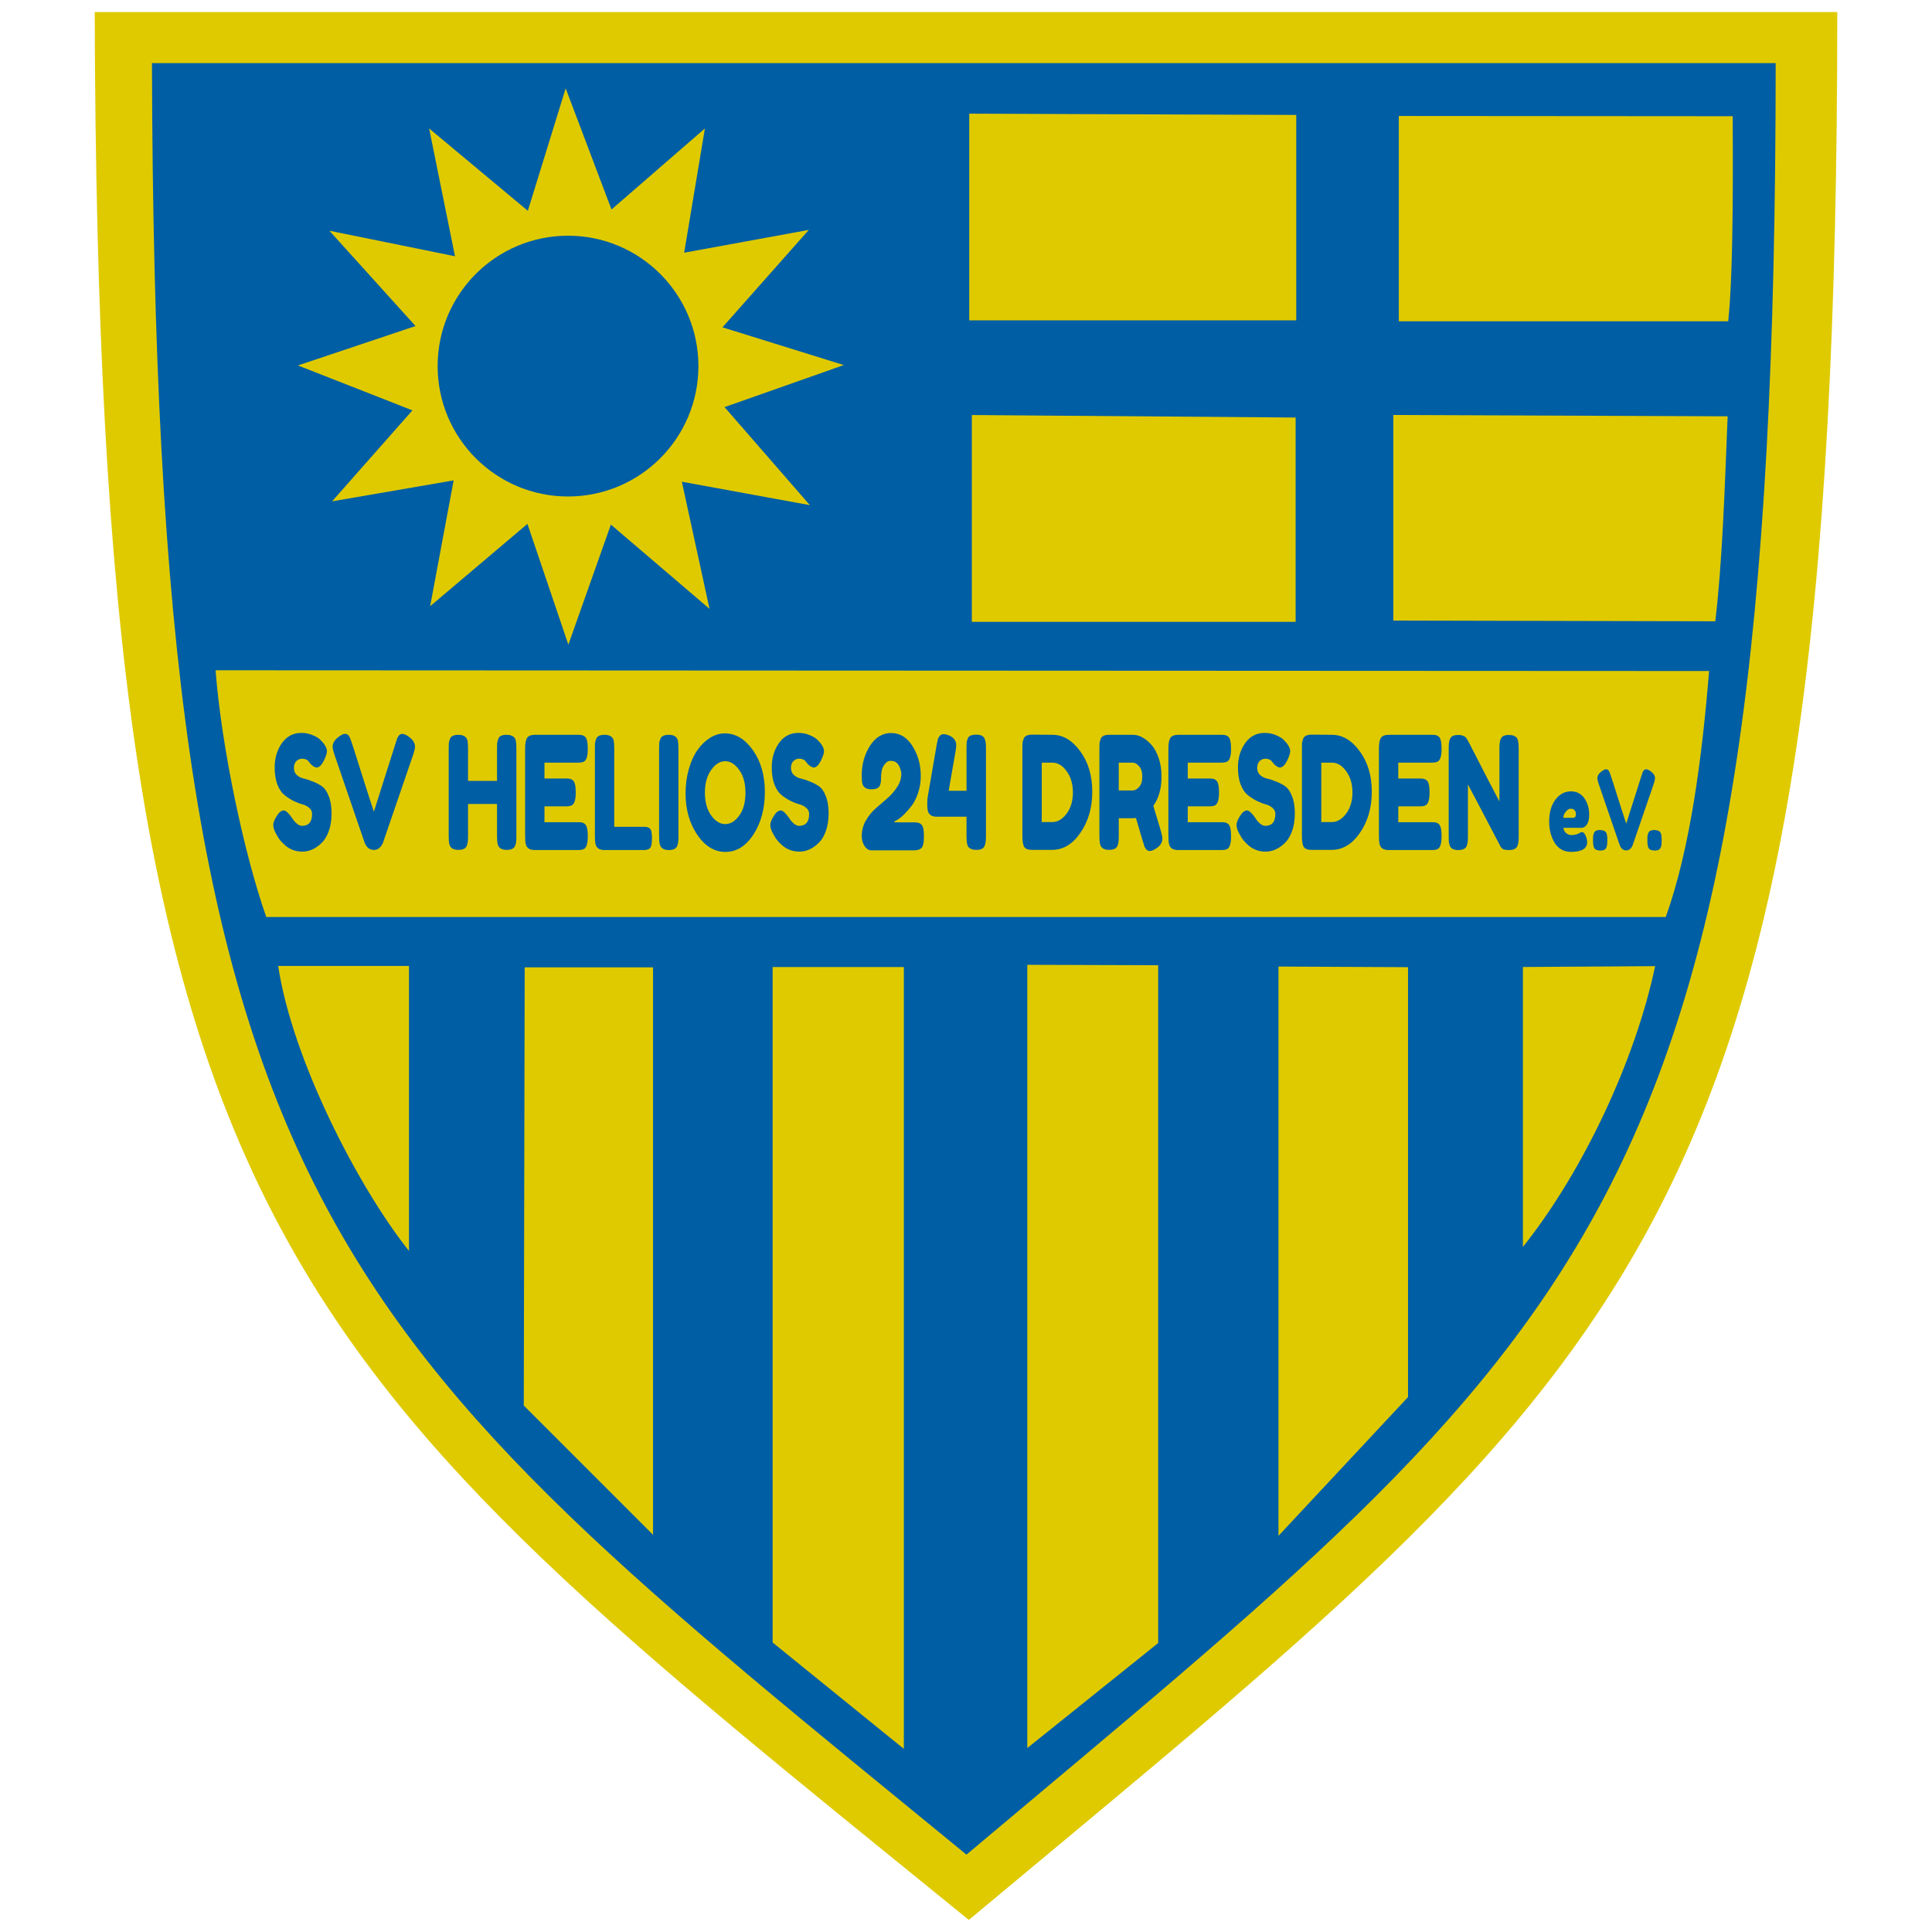
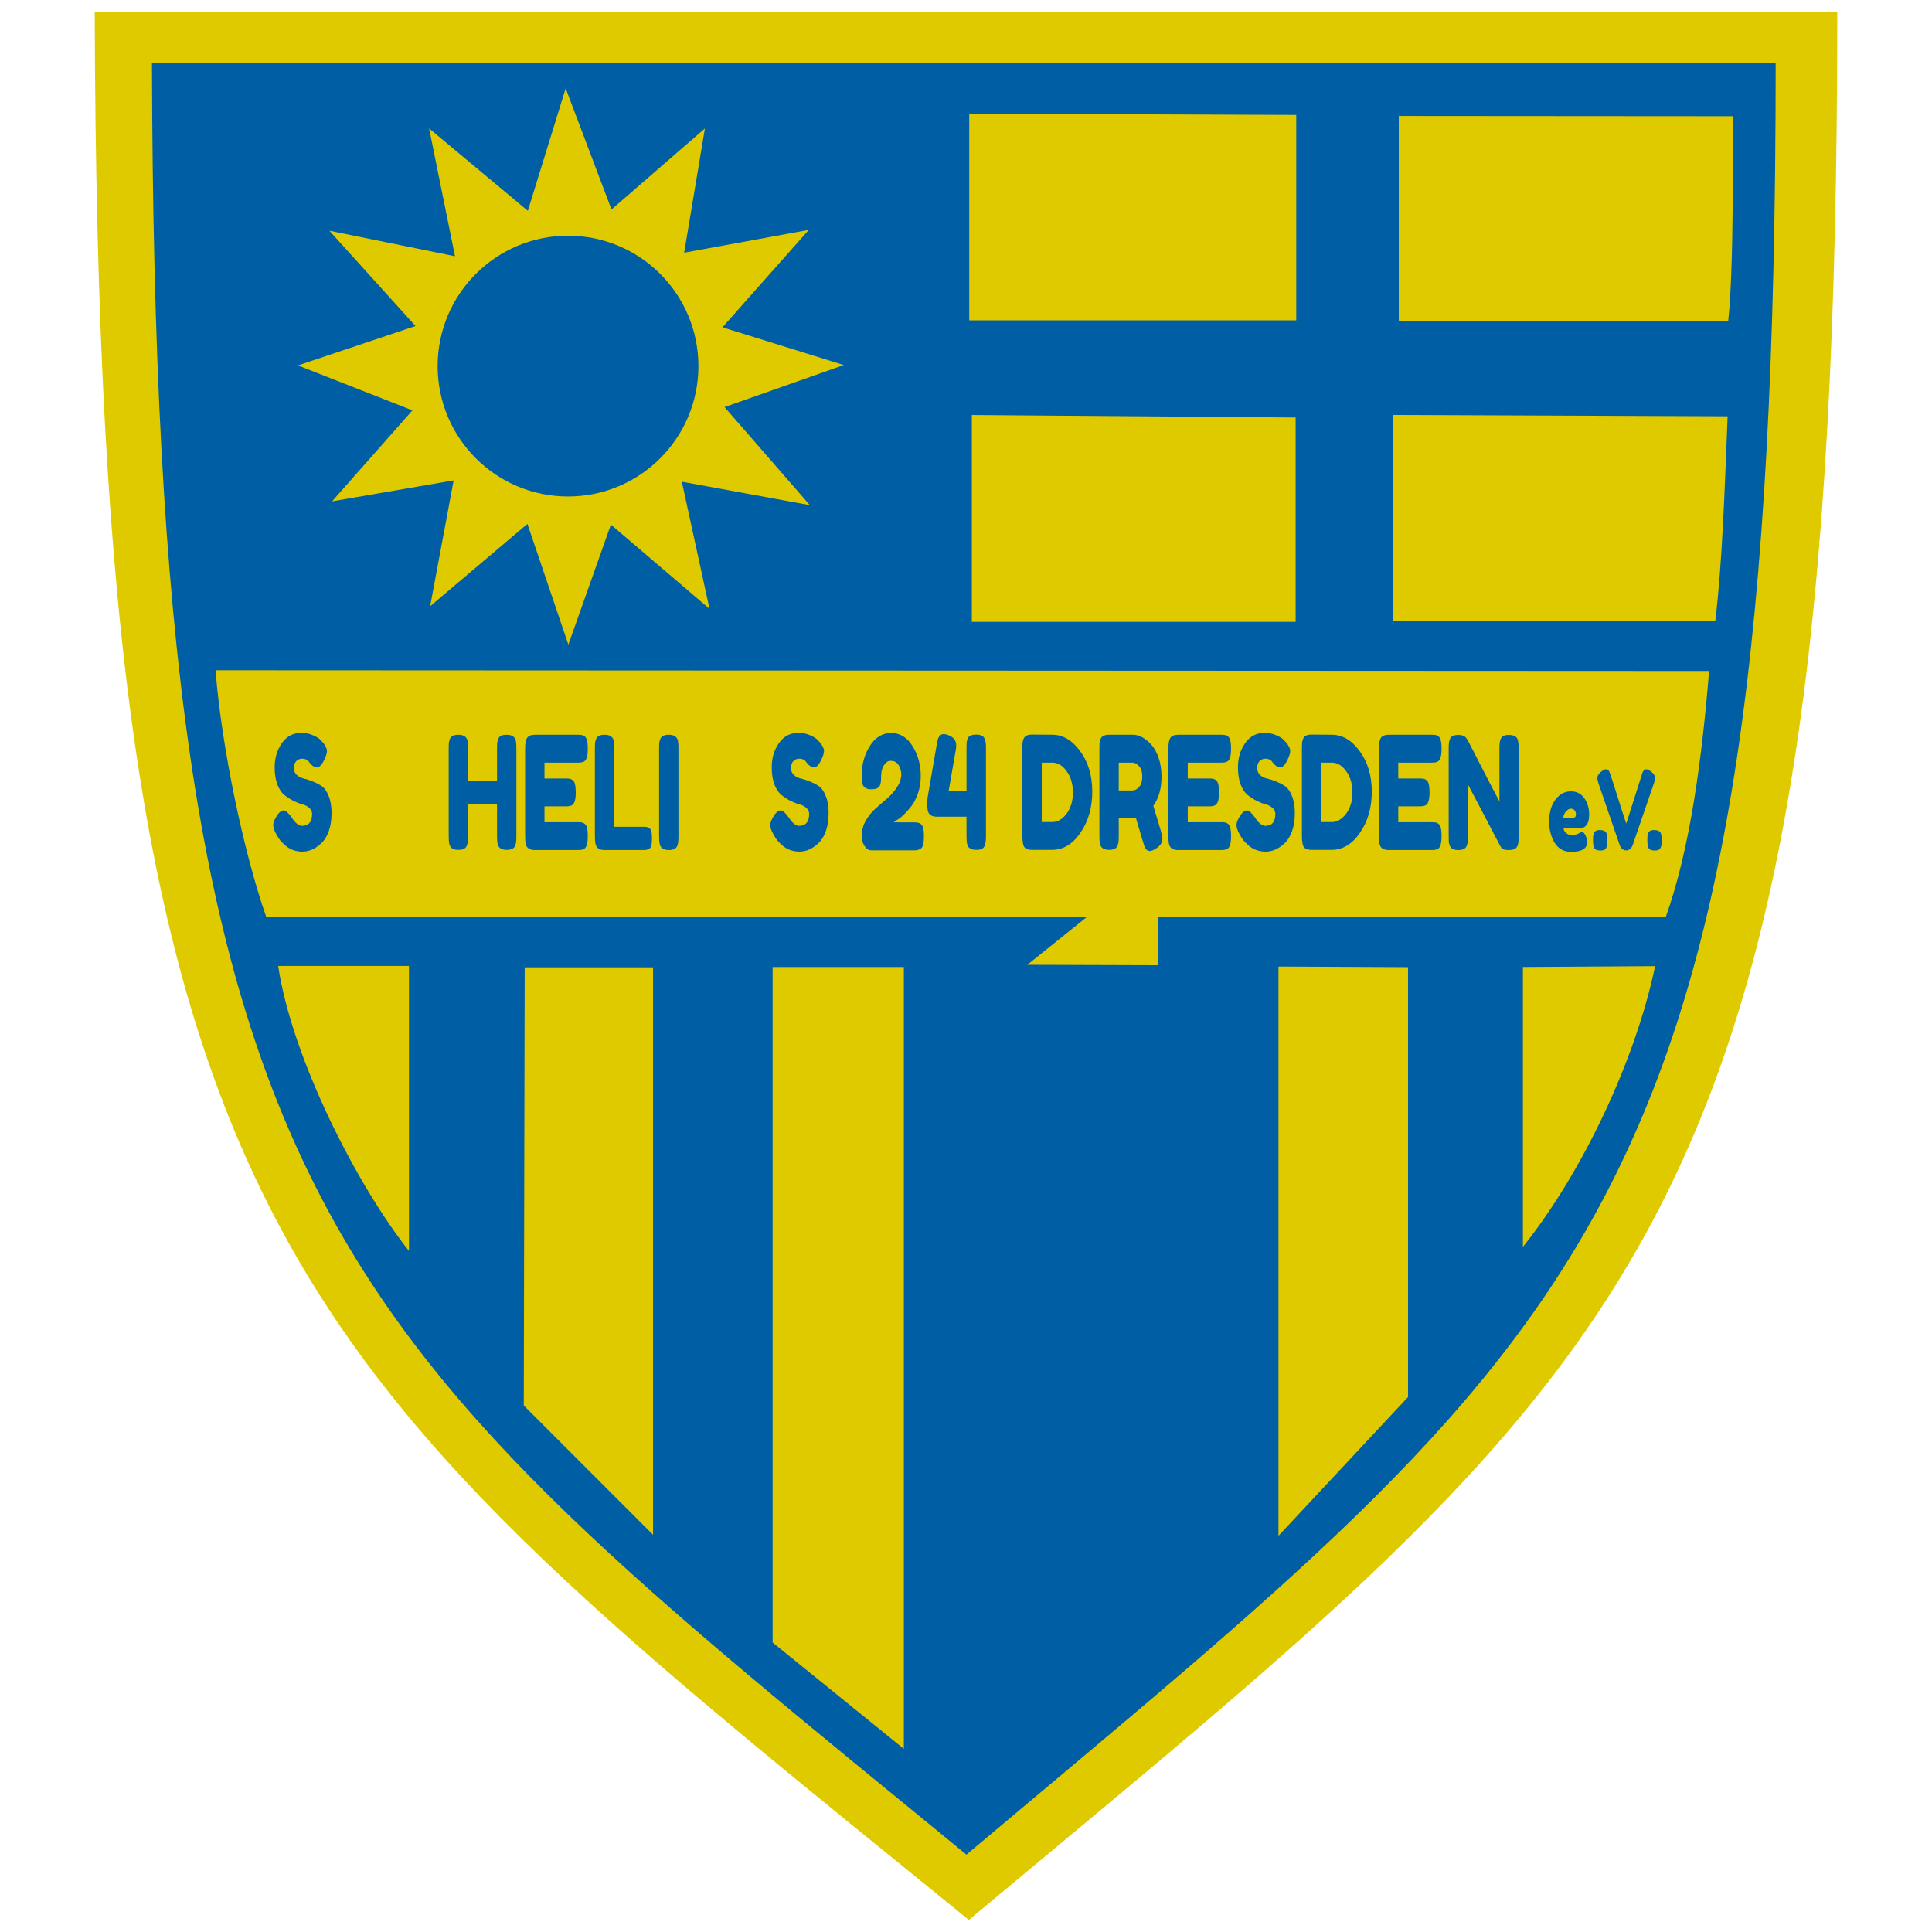
<svg xmlns="http://www.w3.org/2000/svg" xmlns:ns1="http://www.inkscape.org/namespaces/inkscape" xmlns:ns2="http://sodipodi.sourceforge.net/DTD/sodipodi-0.dtd" width="150mm" height="150mm" viewBox="0 0 150 150" version="1.1" id="svg5" ns1:version="1.1.2 (0a00cf5339, 2022-02-04)" ns2:docname="logo.svg" ns1:export-filename="/home/georg/Schreibtisch/favicon.png" ns1:export-xdpi="22.860001" ns1:export-ydpi="22.860001">
  <ns2:namedview id="namedview7" pagecolor="#ffffff" bordercolor="#111111" borderopacity="1" ns1:pageshadow="0" ns1:pageopacity="0" ns1:pagecheckerboard="1" ns1:document-units="mm" showgrid="false" ns1:zoom="0.88479686" ns1:cx="101.15316" ns1:cy="289.89705" ns1:window-width="1845" ns1:window-height="1146" ns1:window-x="700" ns1:window-y="134" ns1:window-maximized="0" ns1:current-layer="layer1" />
  <defs id="defs2" />
  <g ns1:label="Ebene 1" ns1:groupmode="layer" id="layer1">
    <path style="fill:#dfca00;fill-opacity:1;stroke:none;stroke-width:0.411px;stroke-linecap:butt;stroke-linejoin:miter;stroke-opacity:1" d="M 7.354,0.937 H 142.646 C 142.646,96.356 127.363,105.54 75.22,149.063 21.706,105.584 7.604,96.311 7.354,0.937 Z" id="path869" ns2:nodetypes="cccc" />
    <path style="fill:#005ea4;fill-opacity:1;stroke:none;stroke-width:0.384px;stroke-linecap:butt;stroke-linejoin:miter;stroke-opacity:1" d="M 11.798,4.902 H 137.863 c 0,89.599 -14.241,98.223 -62.827,139.091 C 25.172,103.166 12.031,94.458 11.798,4.902 Z" id="path869-3" ns2:nodetypes="cccc" />
    <g id="g11810" transform="matrix(1.553,0,0,1.553,-75.415,-115.96)">
      <path style="fill:#dfca00;fill-opacity:1;stroke:#dfca00;stroke-width:0.265px;stroke-linecap:butt;stroke-linejoin:miter;stroke-opacity:1" d="m 70.219,81.433 1.258,6.216 -6.081,-1.236 4.172,4.617 -5.724,1.918 5.56,2.182 -3.893,4.408 5.894,-1.016 -1.141,6.112 4.728,-4.001 1.986,5.858 2.063,-5.822 4.778,4.081 -1.342,-6.165 6.223,1.138 -4.144,-4.762 5.769,-2.034 -5.88,-1.829 4.197,-4.736 -6.039,1.104 1.007,-6.034 -4.535,3.934 -2.221,-5.874 -1.837,5.944 z" id="path6357" ns2:nodetypes="ccccccccccccccccccccccccc" />
    </g>
    <circle style="fill:#005ea4;fill-opacity:1;stroke:none;stroke-width:0.434;stroke-linecap:round;stroke-linejoin:bevel;stroke-opacity:0.604;paint-order:markers stroke fill" id="path7084" cx="44.101" cy="28.424" r="10.123" />
    <path style="fill:#dfca00;fill-opacity:1;stroke:none;stroke-width:0.411px;stroke-linecap:butt;stroke-linejoin:miter;stroke-opacity:1" d="M 21.598,74.996 H 31.753 V 97.122 C 27.792,92.142 22.687,82.242 21.598,74.996 Z" id="path2279" ns2:nodetypes="cccc" />
    <path style="fill:#dfca00;fill-opacity:1;stroke:none;stroke-width:0.411px;stroke-linecap:butt;stroke-linejoin:miter;stroke-opacity:1" d="M 40.737,75.104 H 50.702 V 119.161 L 40.666,109.124 Z" id="path2281" />
    <path style="fill:#dfca00;fill-opacity:1;stroke:none;stroke-width:0.411px;stroke-linecap:butt;stroke-linejoin:miter;stroke-opacity:1" d="M 59.986,75.081 V 127.523 l 10.188,8.258 V 75.079 Z" id="path2283" />
-     <path style="fill:#dfca00;fill-opacity:1;stroke:none;stroke-width:0.411px;stroke-linecap:butt;stroke-linejoin:miter;stroke-opacity:1" d="m 79.759,74.907 v 60.811 l 10.162,-8.153 V 74.941 Z" id="path2285" ns2:nodetypes="ccccc" />
+     <path style="fill:#dfca00;fill-opacity:1;stroke:none;stroke-width:0.411px;stroke-linecap:butt;stroke-linejoin:miter;stroke-opacity:1" d="m 79.759,74.907 l 10.162,-8.153 V 74.941 Z" id="path2285" ns2:nodetypes="ccccc" />
    <path style="fill:#dfca00;fill-opacity:1;stroke:none;stroke-width:0.411px;stroke-linecap:butt;stroke-linejoin:miter;stroke-opacity:1" d="M 99.261,75.043 V 119.24 L 109.319,108.467 V 75.091 Z" id="path2287" />
    <path style="fill:#dfca00;fill-opacity:1;stroke:none;stroke-width:0.411px;stroke-linecap:butt;stroke-linejoin:miter;stroke-opacity:1" d="m 118.238,75.077 v 21.734 c 4.656,-5.833 8.736,-14.501 10.265,-21.799 z" id="path2289" ns2:nodetypes="cccc" />
    <path style="fill:#dfca00;fill-opacity:1;stroke:none;stroke-width:0.411px;stroke-linecap:butt;stroke-linejoin:miter;stroke-opacity:1" d="m 17.192,52.04 115.503,0.057 c -0.555,6.727 -1.449,13.736 -3.365,19.101 H 20.674 C 18.96,66.334 17.206,58.078 16.736,52.042 Z" id="path2685" ns2:nodetypes="cccccc" />
    <path style="fill:#dfca00;fill-opacity:1;stroke:none;stroke-width:0.411px;stroke-linecap:butt;stroke-linejoin:miter;stroke-opacity:1" d="M 75.252,8.824 V 24.874 H 100.64 V 8.924 Z" id="path2687" />
    <path style="fill:#dfca00;fill-opacity:1;stroke:none;stroke-width:0.411px;stroke-linecap:butt;stroke-linejoin:miter;stroke-opacity:1" d="m 75.453,32.223 v 16.058 H 100.592 V 32.417 Z" id="path2689" />
    <path style="fill:#dfca00;fill-opacity:1;stroke:none;stroke-width:0.411px;stroke-linecap:butt;stroke-linejoin:miter;stroke-opacity:0.341" d="m 108.176,32.22 v 15.96 l 24.998,0.056 c 0.538,-4.503 0.723,-9.981 0.959,-15.914 z" id="path2691" ns2:nodetypes="ccccc" />
    <path style="fill:#dfca00;fill-opacity:1;stroke:none;stroke-width:0.411px;stroke-linecap:butt;stroke-linejoin:miter;stroke-opacity:0.442" d="M 108.603,9.005 V 24.944 h 25.574 c 0.458,-4.198 0.349,-13.887 0.349,-15.92 z" id="path2693" ns2:nodetypes="ccccc" />
    <g aria-label="SV HELIOS 24 DRESDEN" transform="scale(0.834,1.199)" id="text18215" style="font-size:10.181px;line-height:1.25;font-family:'Fredoka One';-inkscape-font-specification:'Fredoka One, Normal';letter-spacing:0px;word-spacing:0px;fill:#005ea4;stroke-width:0.255">
      <path d="m 25.703,53.995 q -0.265,-0.326 -0.265,-0.58 0,-0.265 0.438,-0.692 0.255,-0.244 0.54,-0.244 0.285,0 0.794,0.509 0.143,0.173 0.407,0.336 0.265,0.153 0.489,0.153 0.947,0 0.947,-0.774 0,-0.234 -0.265,-0.387 -0.255,-0.163 -0.641,-0.234 -0.387,-0.071 -0.835,-0.224 -0.448,-0.163 -0.835,-0.377 -0.387,-0.214 -0.652,-0.672 -0.255,-0.468 -0.255,-1.12 0,-0.896 0.662,-1.558 0.672,-0.672 1.822,-0.672 0.611,0 1.11,0.163 0.509,0.153 0.702,0.316 l 0.255,0.193 q 0.316,0.295 0.316,0.499 0,0.204 -0.244,0.56 -0.346,0.509 -0.713,0.509 -0.214,0 -0.529,-0.204 -0.031,-0.02 -0.122,-0.102 -0.081,-0.081 -0.153,-0.132 -0.214,-0.132 -0.55,-0.132 -0.326,0 -0.55,0.163 -0.214,0.153 -0.214,0.438 0,0.275 0.255,0.448 0.265,0.173 0.652,0.234 0.387,0.061 0.845,0.193 0.458,0.122 0.845,0.305 0.387,0.183 0.641,0.641 0.265,0.448 0.265,1.11 0,0.662 -0.265,1.171 -0.265,0.499 -0.692,0.774 -0.825,0.54 -1.761,0.54 -0.479,0 -0.906,-0.112 -0.428,-0.122 -0.692,-0.295 -0.54,-0.326 -0.753,-0.631 z" id="path841" />
-       <path d="m 38.032,47.693 q 0.601,0.295 0.601,0.652 0,0.163 -0.153,0.489 l -2.81,5.701 q -0.112,0.224 -0.346,0.367 -0.224,0.132 -0.468,0.132 h -0.102 q -0.255,0 -0.489,-0.132 -0.224,-0.143 -0.336,-0.367 l -2.81,-5.701 q -0.153,-0.326 -0.153,-0.489 0,-0.356 0.601,-0.652 0.336,-0.173 0.509,-0.173 0.183,0 0.275,0.041 0.092,0.041 0.173,0.143 0.092,0.122 0.163,0.275 0.081,0.143 0.397,0.845 0.316,0.692 0.672,1.476 0.367,0.784 0.682,1.486 0.326,0.692 0.367,0.774 l 2.036,-4.459 q 0.081,-0.193 0.143,-0.305 0.183,-0.275 0.448,-0.275 0.265,0 0.601,0.173 z" id="path843" />
      <path d="m 46.38,47.856 q 0.081,-0.153 0.275,-0.214 0.193,-0.061 0.489,-0.061 0.295,0 0.468,0.051 0.173,0.051 0.265,0.122 0.092,0.071 0.143,0.204 0.051,0.173 0.051,0.529 v 5.65 q 0,0.234 -0.02,0.356 -0.01,0.112 -0.092,0.265 -0.143,0.275 -0.794,0.275 -0.713,0 -0.835,-0.377 -0.061,-0.173 -0.061,-0.529 v -2.067 h -2.698 v 2.077 q 0,0.234 -0.02,0.356 -0.01,0.112 -0.092,0.265 -0.143,0.275 -0.794,0.275 -0.713,0 -0.835,-0.377 -0.061,-0.173 -0.061,-0.529 v -5.65 q 0,-0.234 0.01,-0.346 0.02,-0.122 0.102,-0.275 0.143,-0.275 0.794,-0.275 0.713,0 0.845,0.377 0.051,0.173 0.051,0.529 v 2.077 h 2.698 v -2.087 q 0,-0.234 0.01,-0.346 0.02,-0.122 0.102,-0.275 z" id="path845" />
      <path d="m 50.687,53.241 h 3.136 q 0.234,0 0.346,0.02 0.122,0.01 0.275,0.092 0.275,0.143 0.275,0.794 0,0.713 -0.377,0.835 -0.173,0.061 -0.529,0.061 h -4.032 q -0.713,0 -0.835,-0.387 -0.061,-0.163 -0.061,-0.519 v -5.661 q 0,-0.519 0.193,-0.702 0.193,-0.193 0.733,-0.193 h 4.011 q 0.234,0 0.346,0.02 0.122,0.01 0.275,0.092 0.275,0.143 0.275,0.794 0,0.713 -0.377,0.835 -0.173,0.061 -0.529,0.061 h -3.126 v 1.028 h 2.016 q 0.234,0 0.346,0.02 0.122,0.01 0.275,0.092 0.275,0.143 0.275,0.794 0,0.713 -0.387,0.835 -0.173,0.061 -0.529,0.061 h -1.995 z" id="path847" />
      <path d="m 57.182,53.537 h 2.769 q 0.336,0 0.489,0.081 0.153,0.071 0.204,0.234 0.051,0.163 0.051,0.438 0,0.265 -0.051,0.428 -0.051,0.163 -0.173,0.224 -0.193,0.102 -0.529,0.102 h -3.665 q -0.713,0 -0.835,-0.387 -0.061,-0.163 -0.061,-0.519 v -5.661 q 0,-0.234 0.01,-0.346 0.02,-0.122 0.102,-0.275 0.143,-0.275 0.794,-0.275 0.713,0 0.845,0.377 0.051,0.173 0.051,0.529 z" id="path849" />
      <path d="m 61.357,48.477 q 0,-0.234 0.01,-0.346 0.02,-0.122 0.102,-0.275 0.143,-0.275 0.794,-0.275 0.713,0 0.845,0.377 0.051,0.173 0.051,0.529 v 5.661 q 0,0.244 -0.02,0.356 -0.01,0.112 -0.092,0.265 -0.143,0.275 -0.794,0.275 -0.713,0 -0.835,-0.387 -0.061,-0.163 -0.061,-0.519 z" id="path851" />
-       <path d="m 67.475,47.489 q 1.507,0 2.617,1.089 1.11,1.089 1.11,2.708 0,1.609 -1.059,2.749 -1.059,1.13 -2.606,1.13 -1.548,0 -2.637,-1.12 -1.079,-1.12 -1.079,-2.667 0,-0.845 0.305,-1.578 0.305,-0.743 0.814,-1.242 0.509,-0.499 1.171,-0.784 0.662,-0.285 1.364,-0.285 z m -1.853,3.838 q 0,0.906 0.58,1.476 0.59,0.56 1.313,0.56 0.723,0 1.303,-0.55 0.58,-0.55 0.58,-1.476 0,-0.926 -0.59,-1.486 -0.58,-0.56 -1.303,-0.56 -0.723,0 -1.303,0.57 -0.58,0.56 -0.58,1.466 z" id="path853" />
      <path d="m 71.975,53.995 q -0.265,-0.326 -0.265,-0.58 0,-0.265 0.438,-0.692 0.255,-0.244 0.54,-0.244 0.285,0 0.794,0.509 0.143,0.173 0.407,0.336 0.265,0.153 0.489,0.153 0.947,0 0.947,-0.774 0,-0.234 -0.265,-0.387 Q 74.806,52.152 74.419,52.081 74.032,52.009 73.584,51.857 73.136,51.694 72.749,51.48 72.362,51.266 72.098,50.808 q -0.255,-0.468 -0.255,-1.12 0,-0.896 0.662,-1.558 0.672,-0.672 1.822,-0.672 0.611,0 1.11,0.163 0.509,0.153 0.702,0.316 l 0.255,0.193 q 0.316,0.295 0.316,0.499 0,0.204 -0.244,0.56 -0.346,0.509 -0.713,0.509 -0.214,0 -0.529,-0.204 -0.031,-0.02 -0.122,-0.102 -0.081,-0.081 -0.153,-0.132 -0.214,-0.132 -0.55,-0.132 -0.326,0 -0.55,0.163 -0.214,0.153 -0.214,0.438 0,0.275 0.255,0.448 0.265,0.173 0.652,0.234 0.387,0.061 0.845,0.193 0.458,0.122 0.845,0.305 0.387,0.183 0.641,0.641 0.265,0.448 0.265,1.11 0,0.662 -0.265,1.171 -0.265,0.499 -0.692,0.774 -0.825,0.54 -1.761,0.54 -0.479,0 -0.906,-0.112 -0.428,-0.122 -0.692,-0.295 -0.54,-0.326 -0.753,-0.631 z" id="path855" />
      <path d="m 85.119,53.251 q 0.417,0 0.59,0.102 0.183,0.092 0.244,0.295 0.061,0.193 0.061,0.519 0,0.316 -0.071,0.509 -0.061,0.193 -0.214,0.265 -0.224,0.122 -0.631,0.122 H 81.118 q -0.367,0 -0.631,-0.275 -0.265,-0.275 -0.265,-0.641 0,-0.55 0.377,-1.008 0.387,-0.468 0.926,-0.794 0.54,-0.336 1.079,-0.652 0.54,-0.326 0.916,-0.733 0.387,-0.407 0.387,-0.865 0,-0.092 -0.071,-0.255 -0.071,-0.173 -0.163,-0.275 -0.081,-0.112 -0.265,-0.204 -0.183,-0.092 -0.509,-0.092 -0.326,0 -0.57,0.244 -0.234,0.234 -0.265,0.468 l -0.041,0.234 v 0.061 q 0,0.224 -0.02,0.336 -0.01,0.112 -0.092,0.255 -0.153,0.244 -0.794,0.244 -0.713,0 -0.845,-0.387 -0.051,-0.163 -0.051,-0.519 0,-1.059 0.753,-1.894 0.764,-0.845 1.985,-0.845 1.232,0 1.995,0.855 0.764,0.845 0.764,1.934 0,0.58 -0.255,1.1 -0.255,0.519 -0.611,0.835 -0.753,0.672 -1.344,0.906 l -0.255,0.102 v 0.051 z" id="path857" />
      <path d="m 90.087,47.825 q 0.081,-0.143 0.275,-0.193 0.204,-0.061 0.519,-0.061 0.326,0 0.519,0.071 0.193,0.061 0.275,0.214 0.081,0.143 0.092,0.265 0.02,0.122 0.02,0.356 v 5.661 q 0,0.397 -0.102,0.59 -0.092,0.183 -0.295,0.244 -0.193,0.061 -0.489,0.061 -0.295,0 -0.468,-0.051 -0.173,-0.051 -0.265,-0.122 -0.092,-0.071 -0.132,-0.204 -0.061,-0.173 -0.061,-0.529 v -1.242 h -2.759 q -0.713,0 -0.845,-0.387 -0.051,-0.163 -0.051,-0.438 0,-0.275 0.031,-0.407 l 0.845,-3.411 q 0.061,-0.234 0.102,-0.356 0.051,-0.122 0.183,-0.234 0.143,-0.112 0.356,-0.112 0.214,0 0.468,0.071 0.713,0.193 0.713,0.652 0,0.163 -0.071,0.428 -0.01,0.02 -0.01,0.031 l -0.621,2.484 h 1.66 V 48.426 q 0,-0.234 0.01,-0.346 0.02,-0.112 0.102,-0.255 z" id="path859" />
      <path d="m 96.084,47.57 1.883,0.01 q 1.476,0 2.596,1.069 1.12,1.059 1.12,2.617 0,1.548 -1.1,2.657 -1.089,1.11 -2.647,1.11 h -1.863 q -0.621,0 -0.774,-0.255 Q 95.178,54.565 95.178,54.127 v -5.661 q 0,-0.244 0.01,-0.356 0.02,-0.112 0.102,-0.265 0.143,-0.275 0.794,-0.275 z m 1.883,5.661 q 0.733,0 1.324,-0.54 0.59,-0.55 0.59,-1.374 0,-0.825 -0.58,-1.374 -0.57,-0.56 -1.344,-0.56 h -0.977 v 3.848 z" id="path861" />
      <path d="m 108.057,53.781 q 0.153,0.367 0.153,0.529 0,0.387 -0.631,0.652 -0.326,0.143 -0.529,0.143 -0.193,0 -0.326,-0.092 -0.122,-0.102 -0.183,-0.204 -0.102,-0.193 -0.794,-1.843 l -0.316,0.02 h -1.283 v 1.15 q 0,0.234 -0.02,0.356 -0.01,0.112 -0.092,0.265 -0.143,0.275 -0.794,0.275 -0.713,0 -0.835,-0.377 -0.061,-0.173 -0.061,-0.529 v -5.65 q 0,-0.234 0.01,-0.346 0.02,-0.122 0.102,-0.275 0.143,-0.275 0.794,-0.275 h 2.199 q 0.896,0 1.741,0.652 0.407,0.316 0.672,0.855 0.265,0.54 0.265,1.201 0,1.15 -0.764,1.894 0.224,0.54 0.692,1.598 z m -3.909,-2.596 h 1.303 q 0.295,0 0.591,-0.224 0.295,-0.224 0.295,-0.672 0,-0.448 -0.295,-0.672 -0.295,-0.234 -0.611,-0.234 h -1.283 z" id="path863" />
      <path d="m 110.571,53.241 h 3.136 q 0.234,0 0.346,0.02 0.122,0.01 0.275,0.092 0.275,0.143 0.275,0.794 0,0.713 -0.377,0.835 -0.173,0.061 -0.529,0.061 h -4.032 q -0.713,0 -0.835,-0.387 -0.061,-0.163 -0.061,-0.519 v -5.661 q 0,-0.519 0.193,-0.702 0.193,-0.193 0.733,-0.193 h 4.011 q 0.234,0 0.346,0.02 0.122,0.01 0.275,0.092 0.275,0.143 0.275,0.794 0,0.713 -0.377,0.835 -0.173,0.061 -0.529,0.061 h -3.126 v 1.028 h 2.016 q 0.234,0 0.346,0.02 0.122,0.01 0.275,0.092 0.275,0.143 0.275,0.794 0,0.713 -0.387,0.835 -0.173,0.061 -0.529,0.061 h -1.995 z" id="path865" />
      <path d="m 115.377,53.995 q -0.265,-0.326 -0.265,-0.58 0,-0.265 0.438,-0.692 0.255,-0.244 0.54,-0.244 0.285,0 0.794,0.509 0.143,0.173 0.407,0.336 0.265,0.153 0.489,0.153 0.947,0 0.947,-0.774 0,-0.234 -0.265,-0.387 -0.255,-0.163 -0.641,-0.234 -0.387,-0.071 -0.835,-0.224 -0.448,-0.163 -0.835,-0.377 -0.387,-0.214 -0.652,-0.672 -0.255,-0.468 -0.255,-1.12 0,-0.896 0.662,-1.558 0.672,-0.672 1.822,-0.672 0.611,0 1.11,0.163 0.509,0.153 0.702,0.316 l 0.255,0.193 q 0.316,0.295 0.316,0.499 0,0.204 -0.244,0.56 -0.346,0.509 -0.713,0.509 -0.214,0 -0.529,-0.204 -0.03,-0.02 -0.122,-0.102 -0.081,-0.081 -0.153,-0.132 -0.214,-0.132 -0.55,-0.132 -0.326,0 -0.55,0.163 -0.214,0.153 -0.214,0.438 0,0.275 0.255,0.448 0.265,0.173 0.652,0.234 0.387,0.061 0.845,0.193 0.458,0.122 0.845,0.305 0.387,0.183 0.641,0.641 0.265,0.448 0.265,1.11 0,0.662 -0.265,1.171 -0.265,0.499 -0.692,0.774 -0.825,0.54 -1.761,0.54 -0.479,0 -0.906,-0.112 -0.428,-0.122 -0.692,-0.295 -0.54,-0.326 -0.753,-0.631 z" id="path867" />
      <path d="m 122.106,47.57 1.883,0.01 q 1.476,0 2.596,1.069 1.12,1.059 1.12,2.617 0,1.548 -1.1,2.657 -1.089,1.11 -2.647,1.11 h -1.863 q -0.621,0 -0.774,-0.255 -0.122,-0.214 -0.122,-0.652 v -5.661 q 0,-0.244 0.01,-0.356 0.02,-0.112 0.102,-0.265 0.143,-0.275 0.794,-0.275 z m 1.883,5.661 q 0.733,0 1.324,-0.54 0.591,-0.55 0.591,-1.374 0,-0.825 -0.58,-1.374 -0.57,-0.56 -1.344,-0.56 h -0.977 v 3.848 z" id="path870" />
      <path d="m 130.17,53.241 h 3.136 q 0.234,0 0.346,0.02 0.122,0.01 0.275,0.092 0.275,0.143 0.275,0.794 0,0.713 -0.377,0.835 -0.173,0.061 -0.529,0.061 h -4.032 q -0.713,0 -0.835,-0.387 -0.061,-0.163 -0.061,-0.519 v -5.661 q 0,-0.519 0.193,-0.702 0.193,-0.193 0.733,-0.193 h 4.011 q 0.234,0 0.346,0.02 0.122,0.01 0.275,0.092 0.275,0.143 0.275,0.794 0,0.713 -0.377,0.835 -0.173,0.061 -0.529,0.061 h -3.126 v 1.028 h 2.016 q 0.234,0 0.346,0.02 0.122,0.01 0.275,0.092 0.275,0.143 0.275,0.794 0,0.713 -0.387,0.835 -0.173,0.061 -0.529,0.061 h -1.995 z" id="path872" />
      <path d="m 139.679,47.896 q 0.102,-0.183 0.295,-0.244 0.193,-0.061 0.479,-0.061 0.295,0 0.468,0.051 0.183,0.051 0.265,0.122 0.092,0.071 0.132,0.214 0.061,0.163 0.061,0.519 v 5.65 q 0,0.244 -0.02,0.356 -0.01,0.112 -0.092,0.265 -0.143,0.275 -0.794,0.275 -0.397,0 -0.55,-0.061 -0.153,-0.061 -0.255,-0.193 -2.291,-3.054 -3.014,-3.991 v 3.35 q 0,0.244 -0.02,0.356 -0.01,0.112 -0.092,0.265 -0.143,0.275 -0.794,0.275 -0.631,0 -0.774,-0.275 -0.082,-0.153 -0.102,-0.275 -0.01,-0.122 -0.01,-0.356 v -5.681 q 0,-0.387 0.092,-0.56 0.102,-0.183 0.295,-0.244 0.193,-0.061 0.499,-0.061 0.305,0 0.479,0.061 0.183,0.051 0.255,0.122 0.041,0.031 0.234,0.265 2.148,2.922 2.871,3.859 v -3.441 q 0,-0.387 0.092,-0.56 z" id="path874" />
    </g>
    <g aria-label="e.V." transform="scale(0.835,1.198)" id="text24631" style="font-size:7.117px;line-height:1.25;font-family:'Fredoka One';-inkscape-font-specification:'Fredoka One, Normal';letter-spacing:0px;word-spacing:0px;fill:#005ea4;stroke-width:0.178">
      <path d="m 147.765,52.795 q 0,0.434 -0.221,0.648 -0.214,0.206 -0.477,0.206 h -1.687 q 0,0.199 0.235,0.335 0.235,0.135 0.47,0.135 0.413,0 0.648,-0.085 l 0.078,-0.028 q 0.171,-0.078 0.285,-0.078 0.228,0 0.391,0.32 0.092,0.192 0.092,0.327 0,0.633 -1.516,0.633 -0.527,0 -0.939,-0.178 -0.406,-0.185 -0.633,-0.484 -0.448,-0.577 -0.448,-1.288 0,-0.897 0.577,-1.431 0.584,-0.541 1.452,-0.541 0.989,0 1.452,0.698 0.242,0.37 0.242,0.811 z m -1.502,0.206 q 0.27,0 0.27,-0.228 0,-0.164 -0.128,-0.263 -0.121,-0.1 -0.356,-0.1 -0.228,0 -0.456,0.192 -0.228,0.185 -0.228,0.399 z" id="path994" />
      <path d="m 149.331,53.941 q 0.121,0.121 0.121,0.498 v 0.028 q 0,0.171 -0.014,0.256 -0.007,0.078 -0.071,0.192 -0.107,0.206 -0.541,0.206 -0.427,0 -0.569,-0.135 -0.135,-0.135 -0.135,-0.512 v -0.028 q 0,-0.164 0.007,-0.249 0.014,-0.085 0.071,-0.192 0.107,-0.214 0.534,-0.214 0.434,0 0.598,0.149 z" id="path996" />
      <path d="m 153.466,49.977 q 0.42,0.206 0.42,0.456 0,0.114 -0.107,0.342 l -1.964,3.986 q -0.078,0.157 -0.242,0.256 -0.157,0.093 -0.327,0.093 h -0.071 q -0.178,0 -0.342,-0.093 -0.157,-0.1 -0.235,-0.256 l -1.964,-3.986 q -0.107,-0.228 -0.107,-0.342 0,-0.249 0.42,-0.456 0.235,-0.121 0.356,-0.121 0.128,0 0.192,0.028 0.064,0.028 0.121,0.1 0.064,0.085 0.114,0.192 0.057,0.1 0.278,0.591 0.221,0.484 0.47,1.032 0.256,0.548 0.477,1.039 0.228,0.484 0.256,0.541 l 1.423,-3.117 q 0.057,-0.135 0.1,-0.214 0.128,-0.192 0.313,-0.192 0.185,0 0.42,0.121 z" id="path998" />
      <path d="m 154.384,53.941 q 0.121,0.121 0.121,0.498 v 0.028 q 0,0.171 -0.014,0.256 -0.007,0.078 -0.071,0.192 -0.107,0.206 -0.541,0.206 -0.427,0 -0.569,-0.135 -0.135,-0.135 -0.135,-0.512 v -0.028 q 0,-0.164 0.007,-0.249 0.014,-0.085 0.071,-0.192 0.107,-0.214 0.534,-0.214 0.434,0 0.598,0.149 z" id="path1000" />
    </g>
  </g>
</svg>